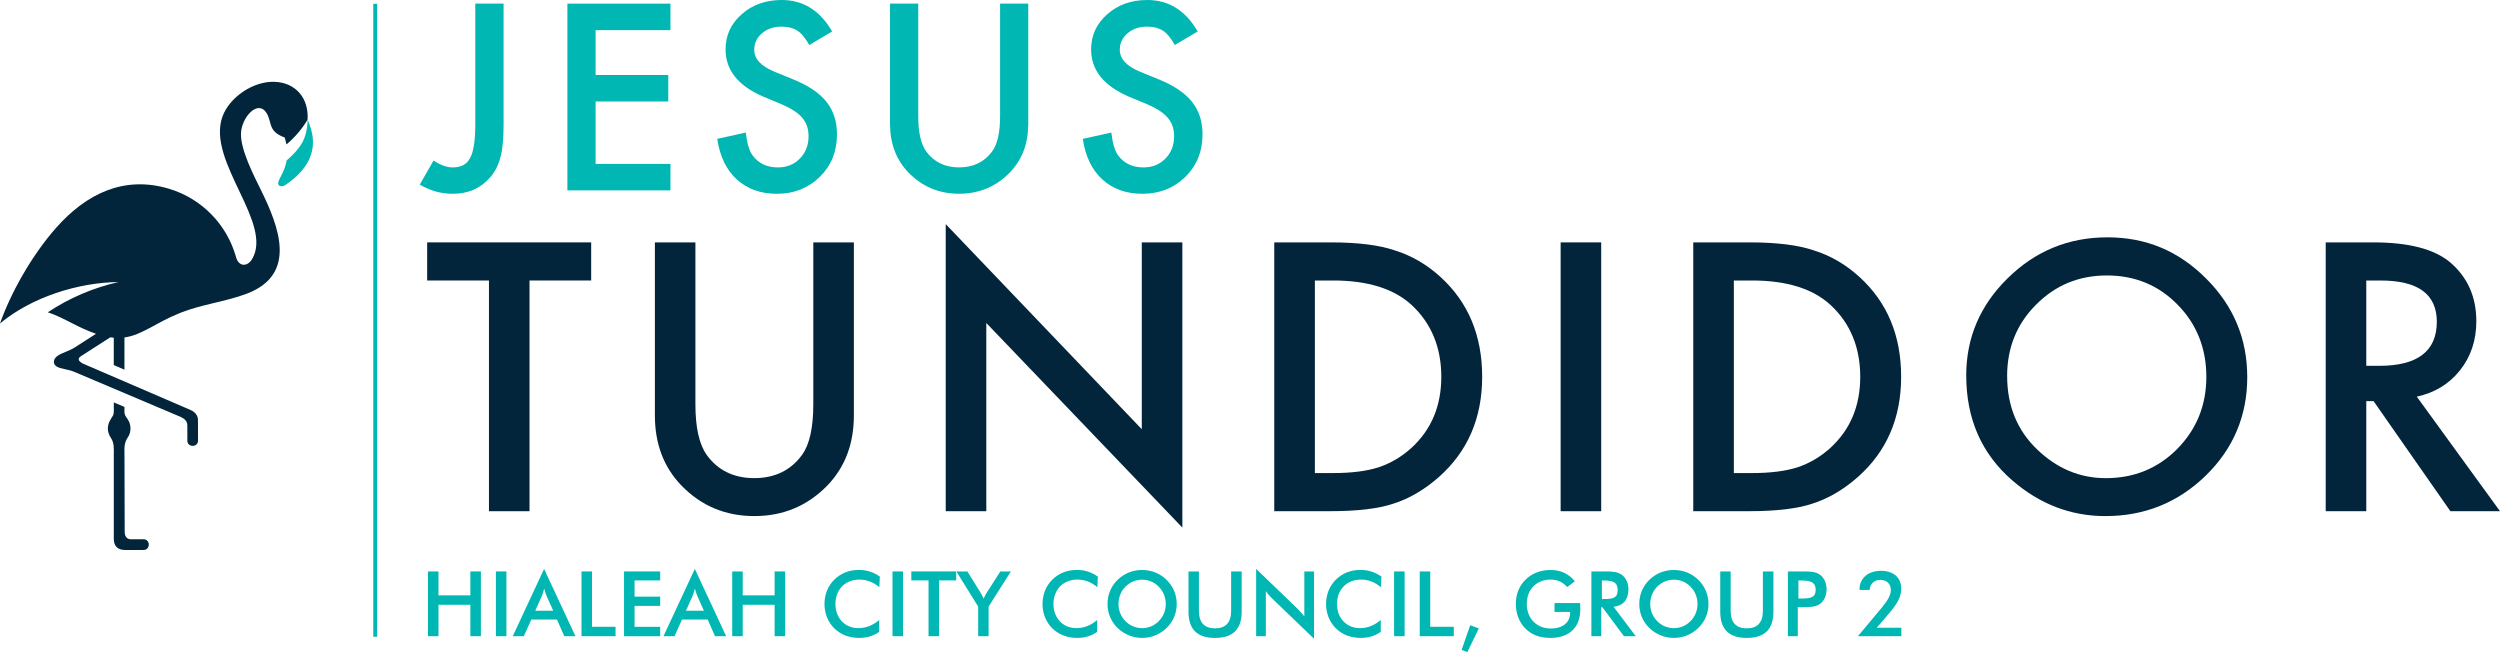
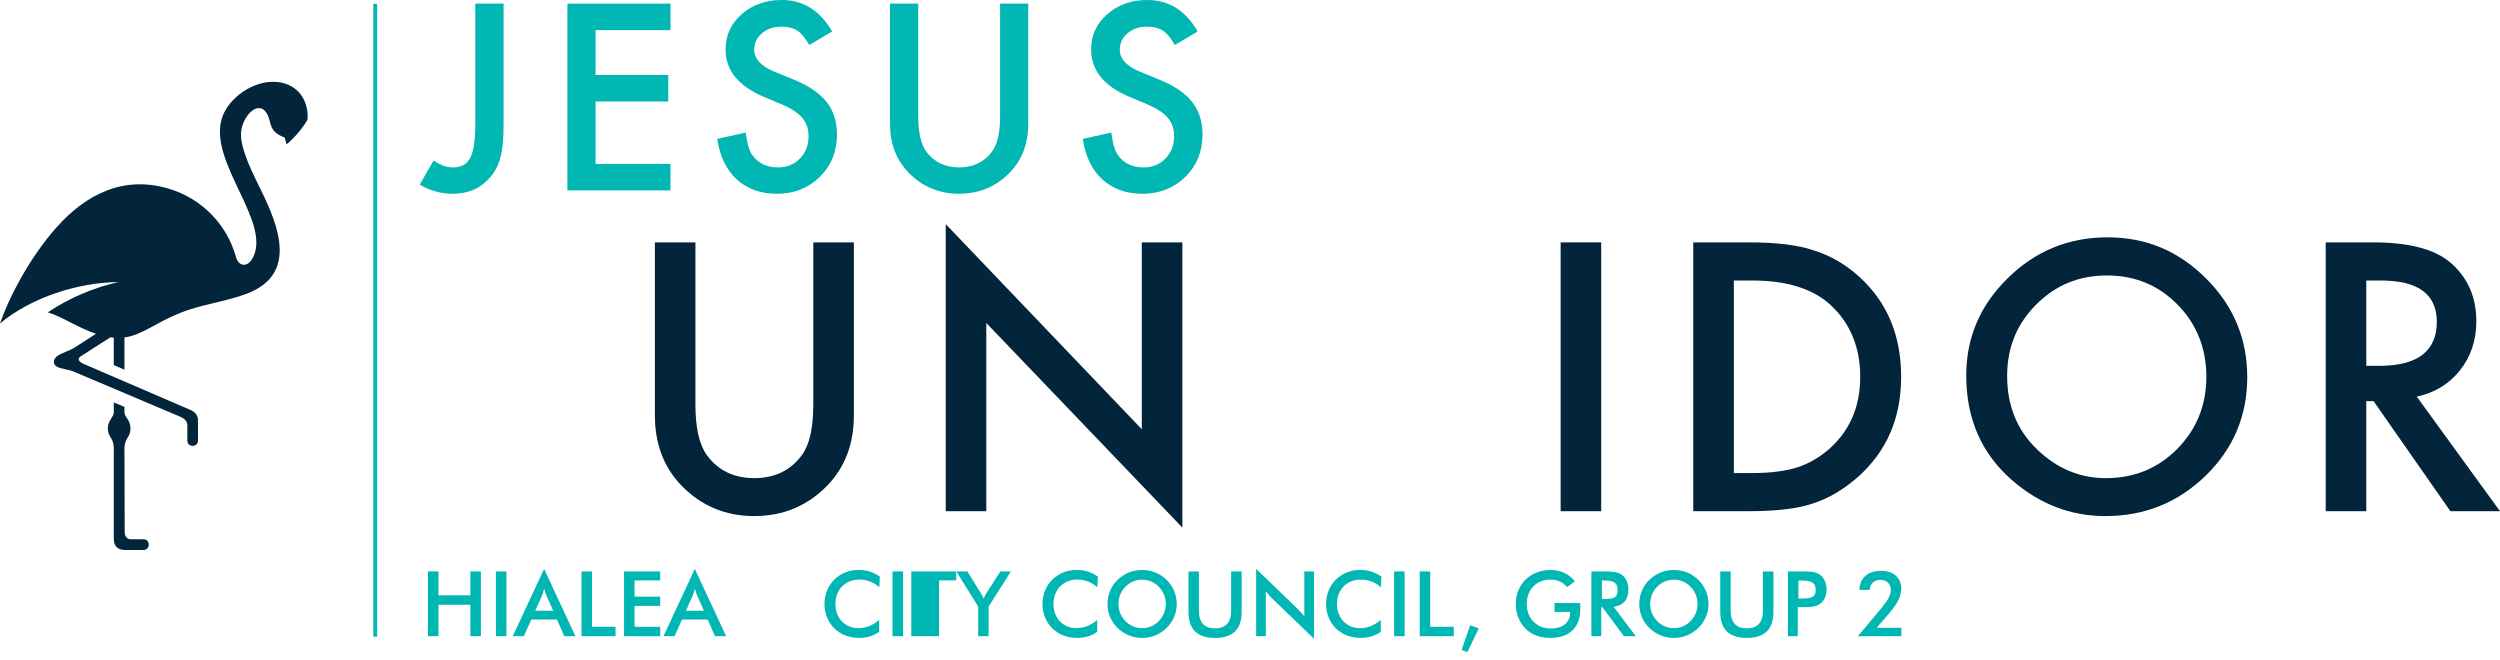
<svg xmlns="http://www.w3.org/2000/svg" width="269" height="71" viewBox="0 0 269 71" fill="none">
  <path d="M54.185 0.39V13.391C54.185 14.944 54.077 16.102 53.859 16.867C53.643 17.736 53.275 18.467 52.754 19.067C51.738 20.256 50.394 20.851 48.72 20.851C47.454 20.851 46.27 20.522 45.167 19.862L46.652 17.273C47.388 17.767 48.078 18.015 48.72 18.015C49.623 18.015 50.246 17.672 50.593 16.986C50.957 16.302 51.141 15.104 51.141 13.394V0.39H54.185Z" fill="#00B7B3" />
  <path d="M72.142 3.242H64.087V8.071H71.907V10.92H64.087V17.636H72.142V20.485H61.053V0.39H72.142V3.242Z" fill="#00B7B3" />
  <path d="M89.54 3.384L87.08 4.842C86.619 4.044 86.183 3.523 85.764 3.281C85.33 3.005 84.77 2.866 84.085 2.866C83.243 2.866 82.546 3.105 81.991 3.581C81.436 4.05 81.157 4.639 81.157 5.352C81.157 6.334 81.886 7.123 83.343 7.72L85.349 8.541C86.98 9.202 88.172 10.005 88.927 10.954C89.682 11.904 90.059 13.07 90.059 14.449C90.059 16.296 89.443 17.825 88.211 19.03C86.969 20.246 85.43 20.851 83.591 20.851C81.846 20.851 80.407 20.335 79.27 19.301C78.152 18.27 77.452 16.814 77.175 14.941L80.246 14.265C80.386 15.444 80.628 16.259 80.975 16.712C81.599 17.58 82.512 18.014 83.709 18.014C84.654 18.014 85.441 17.699 86.064 17.064C86.688 16.43 87.001 15.628 87.001 14.657C87.001 14.267 86.946 13.909 86.838 13.583C86.73 13.257 86.559 12.96 86.33 12.686C86.101 12.412 85.804 12.157 85.438 11.918C85.075 11.678 84.641 11.452 84.135 11.233L82.196 10.425C79.446 9.262 78.07 7.563 78.07 5.323C78.07 3.813 78.646 2.552 79.802 1.537C80.957 0.513 82.391 0 84.109 0C86.425 0 88.235 1.129 89.535 3.384" fill="#00B7B3" />
  <path d="M98.803 0.39V12.494C98.803 14.22 99.084 15.483 99.647 16.28C100.489 17.436 101.674 18.012 103.2 18.012C104.726 18.012 105.923 17.436 106.765 16.28C107.328 15.509 107.61 14.246 107.61 12.494V0.39H110.641V13.325C110.641 15.444 109.981 17.186 108.663 18.557C107.178 20.083 105.358 20.846 103.197 20.846C101.037 20.846 99.219 20.083 97.745 18.557C96.427 17.186 95.766 15.441 95.766 13.325V0.39H98.797" fill="#00B7B3" />
  <path d="M128.874 3.384L126.414 4.842C125.953 4.044 125.516 3.523 125.098 3.281C124.664 3.005 124.103 2.866 123.419 2.866C122.577 2.866 121.88 3.105 121.325 3.581C120.769 4.05 120.49 4.639 120.49 5.352C120.49 6.334 121.219 7.123 122.677 7.72L124.682 8.541C126.314 9.202 127.506 10.005 128.261 10.954C129.016 11.904 129.392 13.07 129.392 14.449C129.392 16.296 128.777 17.825 127.545 19.03C126.303 20.246 124.764 20.851 122.924 20.851C121.18 20.851 119.74 20.335 118.604 19.301C117.485 18.27 116.785 16.814 116.509 14.941L119.58 14.265C119.719 15.444 119.962 16.259 120.309 16.712C120.932 17.58 121.846 18.014 123.043 18.014C123.988 18.014 124.774 17.699 125.398 17.064C126.022 16.43 126.335 15.628 126.335 14.657C126.335 14.267 126.279 13.909 126.172 13.583C126.064 13.257 125.893 12.96 125.664 12.686C125.435 12.412 125.137 12.157 124.772 11.918C124.409 11.678 123.974 11.452 123.469 11.233L121.53 10.425C118.78 9.262 117.404 7.563 117.404 5.323C117.404 3.813 117.98 2.552 119.135 1.537C120.29 0.513 121.725 0 123.443 0C125.758 0 127.569 1.129 128.869 3.384" fill="#00B7B3" />
-   <path d="M56.977 30.182V55.006H52.612V30.182H45.962V26.08H63.611V30.182H56.977Z" fill="#03253C" />
  <path d="M74.826 26.08V43.502C74.826 45.989 75.231 47.804 76.044 48.954C77.254 50.614 78.96 51.446 81.159 51.446C83.359 51.446 85.083 50.614 86.293 48.954C87.106 47.844 87.512 46.025 87.512 43.502V26.08H91.877V44.702C91.877 47.749 90.927 50.259 89.03 52.233C86.893 54.43 84.272 55.53 81.162 55.53C78.052 55.53 75.436 54.43 73.313 52.233C71.413 50.259 70.466 47.749 70.466 44.702V26.08H74.831" fill="#03253C" />
  <path d="M101.76 55.006V24.114L122.856 46.183V26.08H127.222V56.769L106.126 34.755V55.006H101.76Z" fill="#03253C" />
-   <path d="M137.11 55.006V26.08H143.181C146.091 26.08 148.389 26.366 150.075 26.94C151.886 27.503 153.528 28.458 155.004 29.806C157.988 32.529 159.482 36.108 159.482 40.542C159.482 44.975 157.927 48.586 154.817 51.333C153.257 52.706 151.62 53.662 149.909 54.199C148.31 54.735 146.044 55.004 143.107 55.004H137.113M141.479 50.901H143.447C145.407 50.901 147.039 50.696 148.336 50.283C149.636 49.846 150.809 49.154 151.859 48.204C154.007 46.244 155.083 43.689 155.083 40.542C155.083 37.395 154.022 34.797 151.899 32.824C149.988 31.063 147.17 30.182 143.449 30.182H141.481V50.904L141.479 50.901Z" fill="#03253C" />
  <path d="M172.289 26.08H167.924V55.006H172.289V26.08Z" fill="#03253C" />
  <path d="M182.194 55.006V26.08H188.264C191.175 26.08 193.472 26.366 195.159 26.94C196.969 27.503 198.611 28.458 200.085 29.806C203.071 32.529 204.563 36.108 204.563 40.542C204.563 44.975 203.008 48.586 199.898 51.333C198.337 52.706 196.701 53.662 194.99 54.199C193.39 54.735 191.125 55.004 188.188 55.004H182.194M186.559 50.901H188.525C190.485 50.901 192.117 50.696 193.414 50.283C194.714 49.846 195.888 49.154 196.937 48.204C199.085 46.244 200.161 43.689 200.161 40.542C200.161 37.395 199.1 34.797 196.977 32.824C195.067 31.063 192.248 30.182 188.528 30.182H186.562V50.904L186.559 50.901Z" fill="#03253C" />
  <path d="M211.565 40.413C211.565 36.339 213.057 32.842 216.044 29.921C219.017 26.998 222.588 25.537 226.761 25.537C230.935 25.537 234.419 27.011 237.366 29.958C240.326 32.905 241.805 36.447 241.805 40.581C241.805 44.715 240.318 48.27 237.347 51.167C234.361 54.077 230.758 55.532 226.538 55.532C222.804 55.532 219.449 54.24 216.478 51.654C213.204 48.793 211.568 45.046 211.568 40.413M215.97 40.468C215.97 43.665 217.044 46.294 219.193 48.357C221.33 50.417 223.796 51.449 226.593 51.449C229.627 51.449 232.19 50.399 234.274 48.301C236.361 46.178 237.403 43.591 237.403 40.544C237.403 37.497 236.371 34.873 234.311 32.787C232.264 30.69 229.727 29.64 226.703 29.64C223.68 29.64 221.151 30.69 219.078 32.787C217.004 34.86 215.967 37.421 215.967 40.468H215.97Z" fill="#03253C" />
  <path d="M260.045 42.678L269 55.006H263.661L255.398 43.165H254.612V55.006H250.246V26.08H255.362C259.182 26.08 261.943 26.798 263.643 28.235C265.516 29.835 266.453 31.945 266.453 34.566C266.453 36.613 265.866 38.376 264.692 39.85C263.519 41.323 261.969 42.265 260.045 42.678ZM254.612 39.363H255.998C260.132 39.363 262.201 37.781 262.201 34.624C262.201 31.663 260.19 30.184 256.167 30.184H254.612V39.365V39.363Z" fill="#03253C" />
  <path fill-rule="evenodd" clip-rule="evenodd" d="M30.832 15.536C31.727 14.783 32.49 13.886 33.092 12.881C33.25 10.586 31.826 8.873 29.521 8.802C27.224 8.728 24.714 10.465 23.953 12.499C23.027 14.97 24.501 17.928 25.837 20.748C27.103 23.417 28.248 25.966 27.132 27.869C26.645 28.698 25.701 28.753 25.398 27.669C24.422 24.159 21.719 21.383 18.225 20.322C13.328 18.833 9.26 20.885 6.073 24.474C3.405 27.477 1.139 31.558 0 34.808C3.371 31.985 8.41 30.39 12.762 30.348C10.028 30.961 7.449 32.069 5.142 33.603C6.005 33.879 6.86 34.324 7.76 34.782C8.568 35.192 9.412 35.608 10.328 35.916L8.036 37.389C7.423 37.784 6.66 37.947 6.152 38.318C5.742 38.615 5.636 39.15 6.102 39.444C6.484 39.687 7.37 39.75 7.939 39.989C11.762 41.607 15.586 43.228 19.409 44.847C19.817 45.02 20.156 45.302 20.156 45.77C20.156 45.975 20.156 46.607 20.159 47.41C20.159 48.167 21.311 48.165 21.309 47.407C21.309 47.407 21.301 46.804 21.301 45.17C21.301 44.794 21.059 44.355 20.512 44.118C16.651 42.452 12.791 40.789 8.931 39.126C8.428 38.863 8.336 38.608 8.652 38.363L11.867 36.297C11.996 36.316 12.12 36.329 12.241 36.339V39.281C13.007 39.613 13.391 39.776 13.391 39.776V36.31C15.291 36.05 16.672 34.766 19.367 33.676C21.662 32.75 24.269 32.469 26.556 31.6C32.037 29.521 30.014 24.364 28.04 20.372C27.293 18.859 25.858 16.067 25.93 14.341C25.998 12.646 27.701 10.702 28.653 12.12C29.316 13.11 28.75 14.11 30.632 14.796C30.632 14.796 30.758 15.207 30.826 15.544M12.244 43.299C12.628 43.462 13.009 43.623 13.394 43.786C13.394 44.533 13.317 44.518 13.77 45.165C14.128 45.678 14.128 46.523 13.77 47.036C13.325 47.67 13.391 48.241 13.394 48.97L13.417 57.214C13.417 57.672 13.62 58.048 14.13 58.027H15.42C16.204 57.998 16.204 59.206 15.42 59.177H13.431C12.673 59.177 12.244 58.759 12.244 57.988V48.92C12.244 48.291 12.299 47.67 11.946 47.141C11.491 46.465 11.491 45.739 11.946 45.06C12.31 44.518 12.244 44.468 12.244 43.805V43.297V43.299Z" fill="#03253C" />
-   <path fill-rule="evenodd" clip-rule="evenodd" d="M30.842 17.27C30.645 18.425 30.076 19.106 29.953 19.585C29.816 20.111 30.363 20.138 30.737 19.885C33.571 17.962 34.355 15.625 33.095 12.88C33.053 15.017 32.284 15.98 30.842 17.27Z" fill="#00B7B3" />
  <path d="M40.581 0.407H40.165V68.515H40.581V0.407Z" fill="#00B7B3" />
  <path d="M46.049 61.487H47.181V64.061H50.612V61.487H51.743V68.455H50.612V65.074H47.181V68.455H46.049V61.487Z" fill="#00B7B3" />
  <path d="M53.359 61.487H54.491V68.455H53.359V61.487Z" fill="#00B7B3" />
  <path d="M59.927 66.663H57.169L56.361 68.457H55.172L58.545 61.216L61.919 68.457H60.719L59.93 66.663H59.927ZM59.527 65.718L58.816 64.129C58.738 63.945 58.651 63.689 58.553 63.339C58.467 63.689 58.377 63.945 58.301 64.129L57.59 65.718H59.53H59.527Z" fill="#00B7B3" />
  <path d="M62.569 61.487H63.7V67.442H66.234V68.455H62.569V61.487Z" fill="#00B7B3" />
  <path d="M67.147 61.487H71.037V62.453H68.279V64.198H71.037V65.192H68.279V67.445H71.037V68.458H67.147V61.49V61.487Z" fill="#00B7B3" />
  <path d="M76.144 66.663H73.386L72.579 68.457H71.389L74.763 61.216L78.136 68.457H76.936L76.147 66.663H76.144ZM75.744 65.718L75.034 64.129C74.955 63.945 74.868 63.689 74.77 63.339C74.684 63.689 74.594 63.945 74.518 64.129L73.807 65.718H75.747H75.744Z" fill="#00B7B3" />
-   <path d="M78.786 61.487H79.918V64.061H83.349V61.487H84.48V68.455H83.349V65.074H79.918V68.455H78.786V61.487Z" fill="#00B7B3" />
  <path d="M92.467 62.363C90.935 62.363 89.893 63.445 89.893 64.995C89.893 66.545 90.956 67.587 92.348 67.587C93.177 67.587 93.916 67.294 94.601 66.71V67.987C93.988 68.426 93.275 68.639 92.438 68.639C91.367 68.639 90.448 68.279 89.767 67.605C89.085 66.931 88.714 65.997 88.714 64.984C88.714 63.971 89.085 63.045 89.777 62.363C90.469 61.682 91.375 61.321 92.419 61.321C93.259 61.321 93.988 61.566 94.672 62.042L94.614 63.182C93.972 62.637 93.259 62.363 92.469 62.363H92.467Z" fill="#00B7B3" />
  <path d="M96.035 61.487H97.166V68.455H96.035V61.487Z" fill="#00B7B3" />
-   <path d="M101.042 68.455H99.911V62.451H98.058V61.485H102.884V62.451H101.042V68.455Z" fill="#00B7B3" />
+   <path d="M101.042 68.455H99.911H98.058V61.485H102.884V62.451H101.042V68.455Z" fill="#00B7B3" />
  <path d="M105.252 65.269L102.903 61.487H104.092L105.555 63.855C105.584 63.906 105.692 64.09 105.847 64.411C105.934 64.187 106.031 63.992 106.139 63.827L107.639 61.487H108.771L106.373 65.269V68.455H105.252V65.269Z" fill="#00B7B3" />
  <path d="M115.925 62.363C114.394 62.363 113.352 63.445 113.352 64.995C113.352 66.545 114.415 67.587 115.807 67.587C116.636 67.587 117.375 67.294 118.059 66.71V67.987C117.446 68.426 116.733 68.639 115.896 68.639C114.825 68.639 113.907 68.279 113.226 67.605C112.544 66.931 112.173 65.997 112.173 64.984C112.173 63.971 112.544 63.045 113.236 62.363C113.928 61.682 114.836 61.321 115.878 61.321C116.717 61.321 117.446 61.566 118.13 62.042L118.073 63.182C117.43 62.637 116.717 62.363 115.928 62.363H115.925Z" fill="#00B7B3" />
  <path d="M125.524 67.568C124.814 68.26 123.888 68.639 122.893 68.639C121.898 68.639 120.954 68.257 120.251 67.568C119.541 66.876 119.17 65.978 119.17 64.984C119.17 63.989 119.541 63.092 120.251 62.392C120.962 61.7 121.888 61.329 122.893 61.329C123.898 61.329 124.814 61.7 125.524 62.392C126.235 63.094 126.616 64 126.616 64.984C126.616 65.968 126.238 66.876 125.524 67.568ZM124.688 63.134C124.209 62.637 123.567 62.373 122.893 62.373C122.219 62.373 121.577 62.637 121.091 63.134C120.604 63.631 120.349 64.284 120.349 64.987C120.349 65.689 120.601 66.331 121.091 66.828C121.577 67.326 122.212 67.589 122.893 67.589C123.575 67.589 124.198 67.326 124.688 66.828C125.174 66.331 125.438 65.689 125.438 64.987C125.438 64.284 125.174 63.631 124.688 63.134Z" fill="#00B7B3" />
  <path d="M129.003 61.487V65.719C129.003 66.976 129.587 67.611 130.737 67.611C131.887 67.611 132.471 66.976 132.471 65.719V61.487H133.603V65.824C133.603 67.705 132.658 68.642 130.737 68.642C128.816 68.642 127.882 67.705 127.882 65.824V61.487H129.003Z" fill="#00B7B3" />
  <path d="M135.161 61.214L139.586 65.474C139.868 65.748 140.113 66.029 140.347 66.321V61.487H141.389V68.729L136.876 64.392C136.624 64.148 136.4 63.885 136.203 63.613V68.458H135.161V61.216V61.214Z" fill="#00B7B3" />
  <path d="M146.436 62.363C144.904 62.363 143.862 63.445 143.862 64.995C143.862 66.545 144.926 67.587 146.318 67.587C147.146 67.587 147.886 67.294 148.57 66.71V67.987C147.957 68.426 147.244 68.639 146.407 68.639C145.336 68.639 144.418 68.279 143.736 67.605C143.055 66.931 142.684 65.997 142.684 64.984C142.684 63.971 143.055 63.045 143.747 62.363C144.439 61.682 145.347 61.321 146.389 61.321C147.228 61.321 147.957 61.566 148.641 62.042L148.583 63.182C147.941 62.637 147.228 62.363 146.439 62.363H146.436Z" fill="#00B7B3" />
  <path d="M150.004 61.487H151.136V68.455H150.004V61.487Z" fill="#00B7B3" />
  <path d="M152.762 61.487H153.893V67.442H156.427V68.455H152.762V61.487Z" fill="#00B7B3" />
  <path d="M159.119 67.618L157.882 70.174L157.269 69.929L158.196 67.276L159.122 67.618H159.119Z" fill="#00B7B3" />
  <path d="M170.024 64.886C170.034 65.168 170.042 65.384 170.042 65.539C170.042 67.518 168.853 68.639 166.827 68.639C165.687 68.639 164.801 68.307 164.127 67.626C163.464 66.952 163.103 66.018 163.103 64.984C163.103 63.95 163.464 63.034 164.166 62.352C164.848 61.689 165.785 61.329 166.827 61.329C167.929 61.329 168.784 61.729 169.458 62.547L168.629 63.171C168.161 62.626 167.577 62.363 166.845 62.363C165.353 62.363 164.282 63.405 164.282 64.976C164.282 66.547 165.345 67.628 166.856 67.628C168.161 67.628 168.942 66.976 168.942 65.942V65.844H167.266V64.889H170.024V64.886Z" fill="#00B7B3" />
  <path d="M172.295 68.455H171.232V61.487H172.81C173.56 61.487 174.116 61.545 174.545 61.877C174.963 62.208 175.218 62.753 175.218 63.408C175.218 64.529 174.673 65.163 173.618 65.29L176.015 68.458H174.739L172.418 65.34H172.292V68.458L172.295 68.455ZM172.568 64.458C173.563 64.458 174.06 64.342 174.06 63.503C174.06 62.663 173.584 62.461 172.568 62.461H172.363V64.458H172.568Z" fill="#00B7B3" />
  <path d="M182.741 67.568C182.031 68.26 181.105 68.639 180.11 68.639C179.115 68.639 178.171 68.257 177.468 67.568C176.757 66.876 176.386 65.978 176.386 64.984C176.386 63.989 176.757 63.092 177.468 62.392C178.178 61.7 179.105 61.329 180.11 61.329C181.115 61.329 182.031 61.7 182.741 62.392C183.452 63.094 183.833 64 183.833 64.984C183.833 65.968 183.454 66.876 182.741 67.568ZM181.904 63.134C181.426 62.637 180.784 62.373 180.11 62.373C179.436 62.373 178.794 62.637 178.307 63.134C177.821 63.631 177.565 64.284 177.565 64.987C177.565 65.689 177.818 66.331 178.307 66.828C178.794 67.326 179.428 67.589 180.11 67.589C180.791 67.589 181.415 67.326 181.904 66.828C182.391 66.331 182.654 65.689 182.654 64.987C182.654 64.284 182.391 63.631 181.904 63.134Z" fill="#00B7B3" />
  <path d="M186.22 61.487V65.719C186.22 66.976 186.804 67.611 187.954 67.611C189.104 67.611 189.688 66.976 189.688 65.719V61.487H190.82V65.824C190.82 67.705 189.875 68.642 187.954 68.642C186.033 68.642 185.099 67.705 185.099 65.824V61.487H186.22Z" fill="#00B7B3" />
  <path d="M193.44 68.455H192.377V61.487H194.093C194.803 61.487 195.369 61.506 195.838 61.848C196.266 62.161 196.54 62.735 196.54 63.408C196.54 64.082 196.266 64.666 195.838 64.977C195.369 65.308 194.803 65.326 194.093 65.326H193.44V68.455ZM193.801 64.4C194.843 64.4 195.369 64.284 195.369 63.474C195.369 62.663 194.853 62.461 193.801 62.461H193.509V64.4H193.801Z" fill="#00B7B3" />
  <path d="M204.582 68.455H199.913L202.516 65.337C203.129 64.597 203.453 64.01 203.453 63.505C203.453 62.824 203.024 62.395 202.303 62.395C201.669 62.395 201.221 62.824 201.171 63.476H200.079C200.079 62.229 200.977 61.419 202.4 61.419C203.745 61.419 204.574 62.158 204.574 63.347C204.574 64.439 203.882 65.305 202.818 66.523L201.932 67.547H204.584V68.452L204.582 68.455Z" fill="#00B7B3" />
</svg>